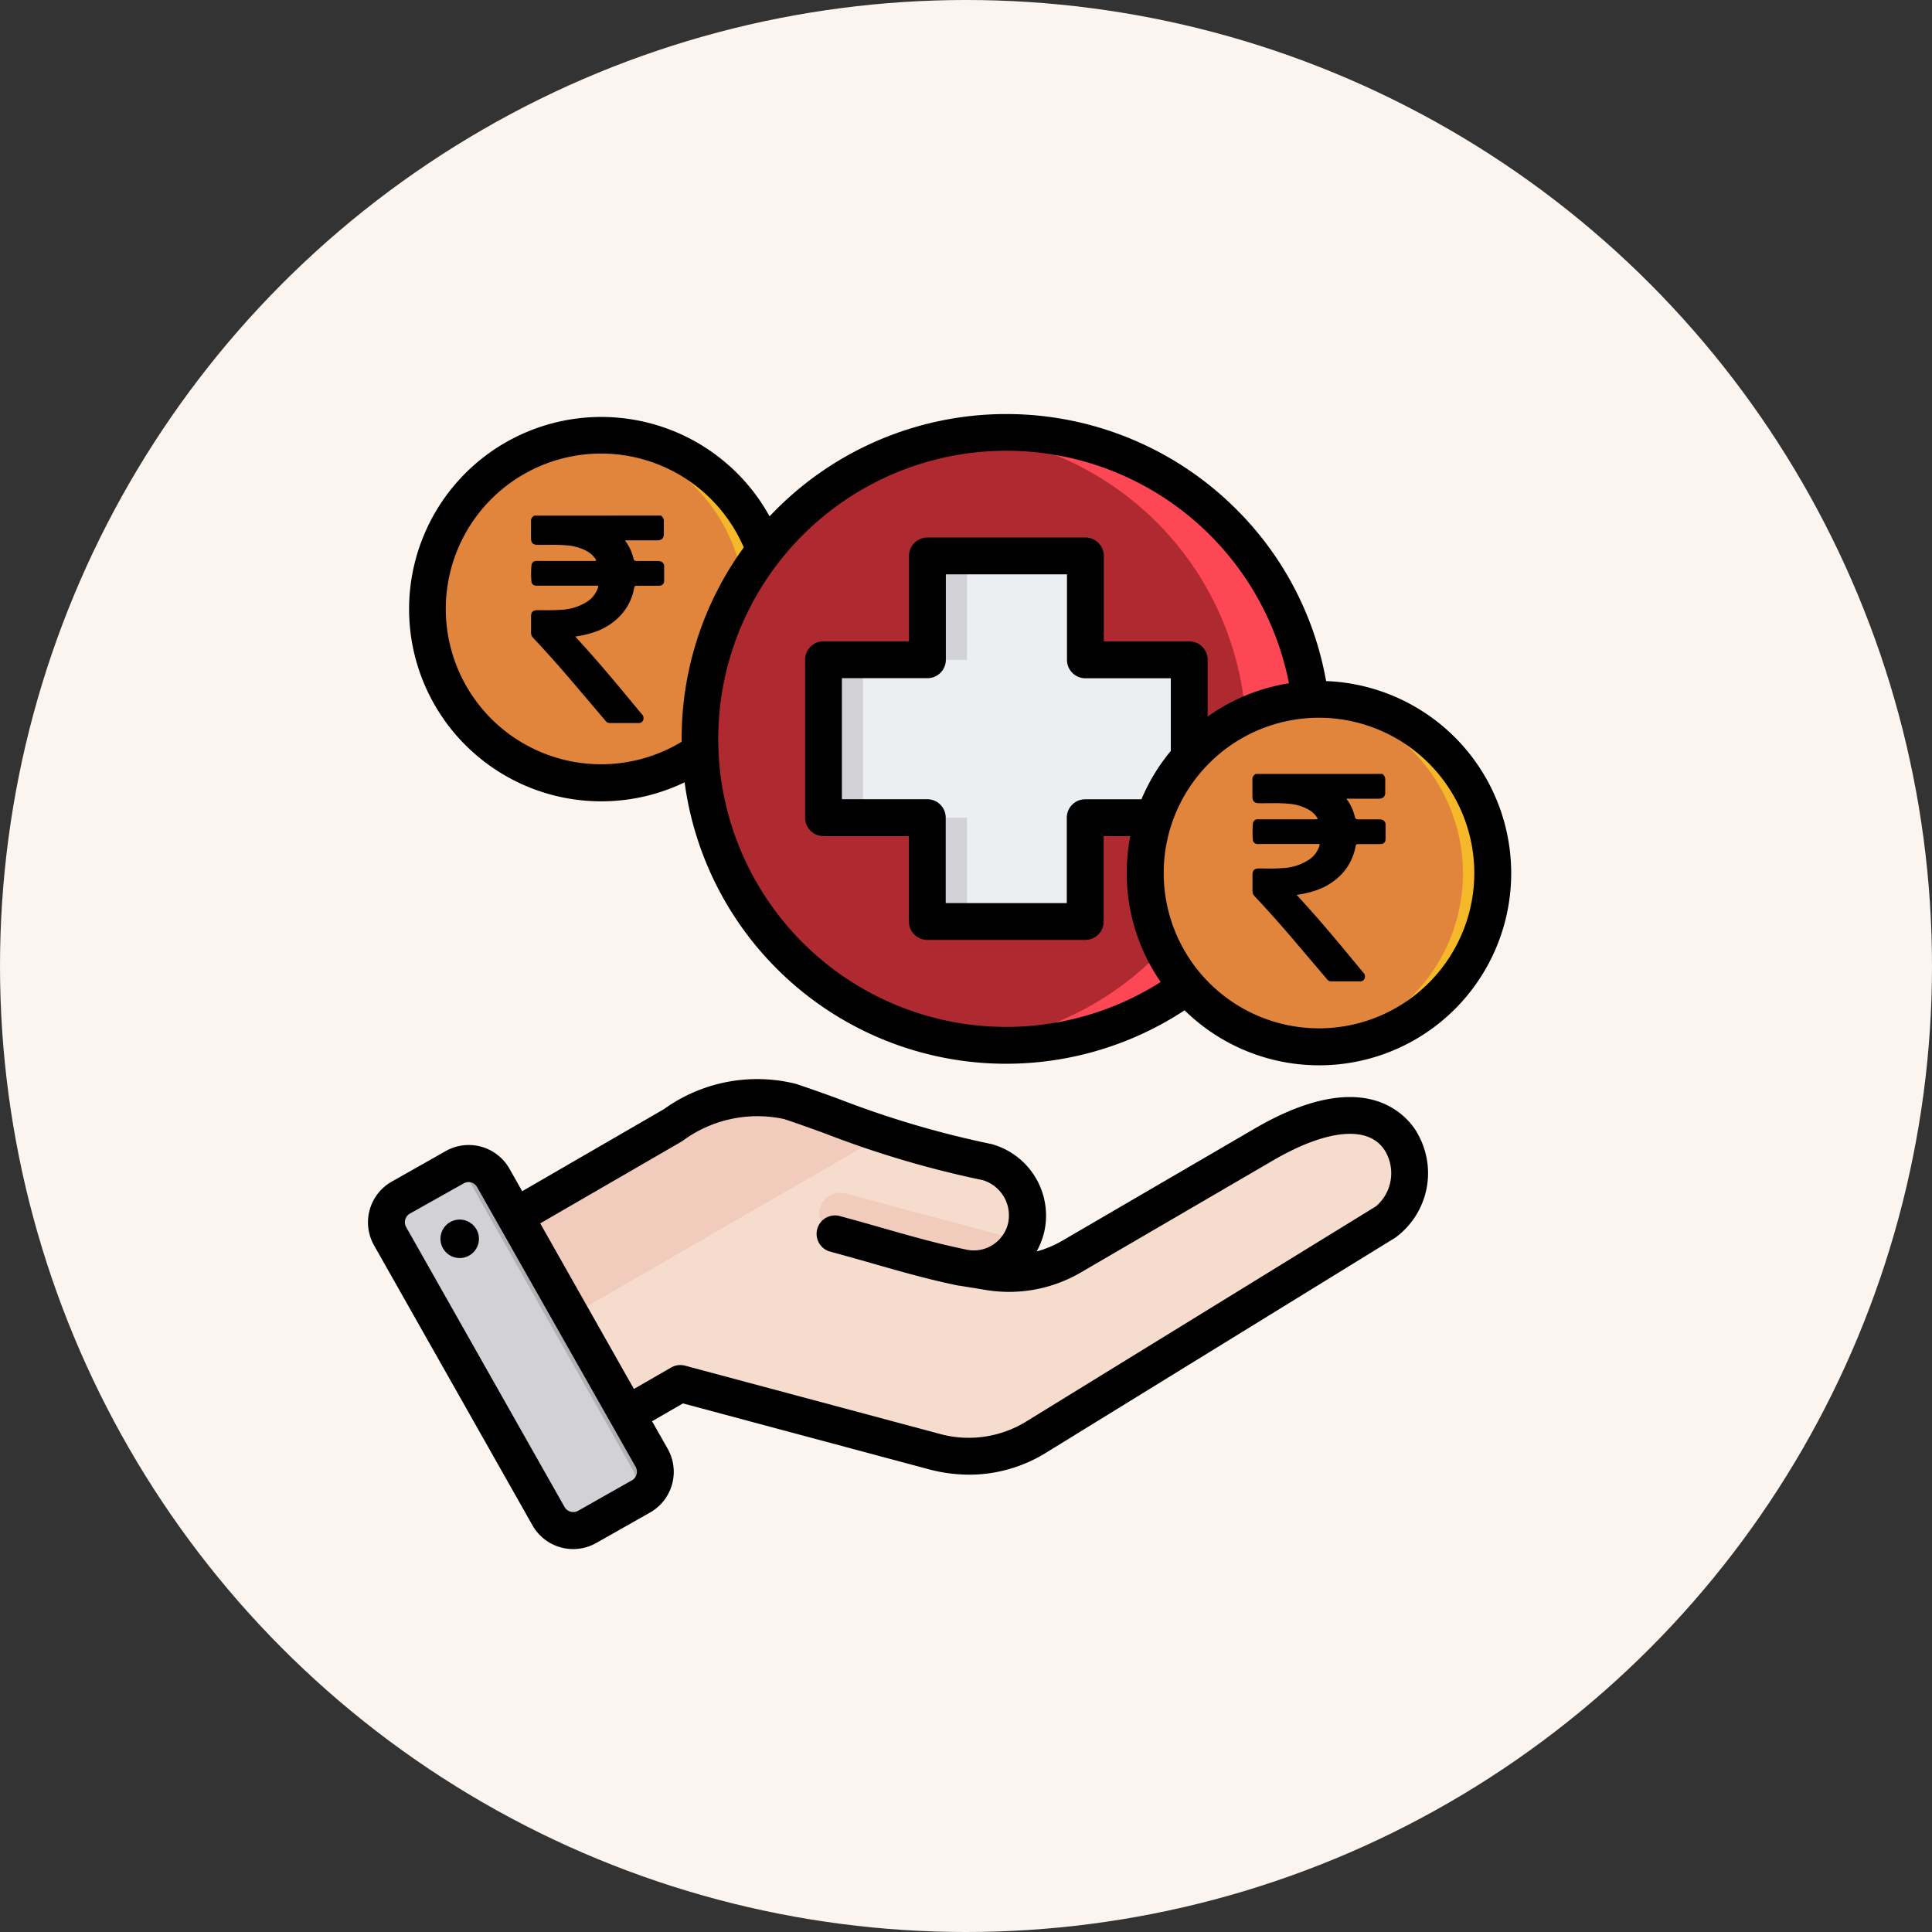
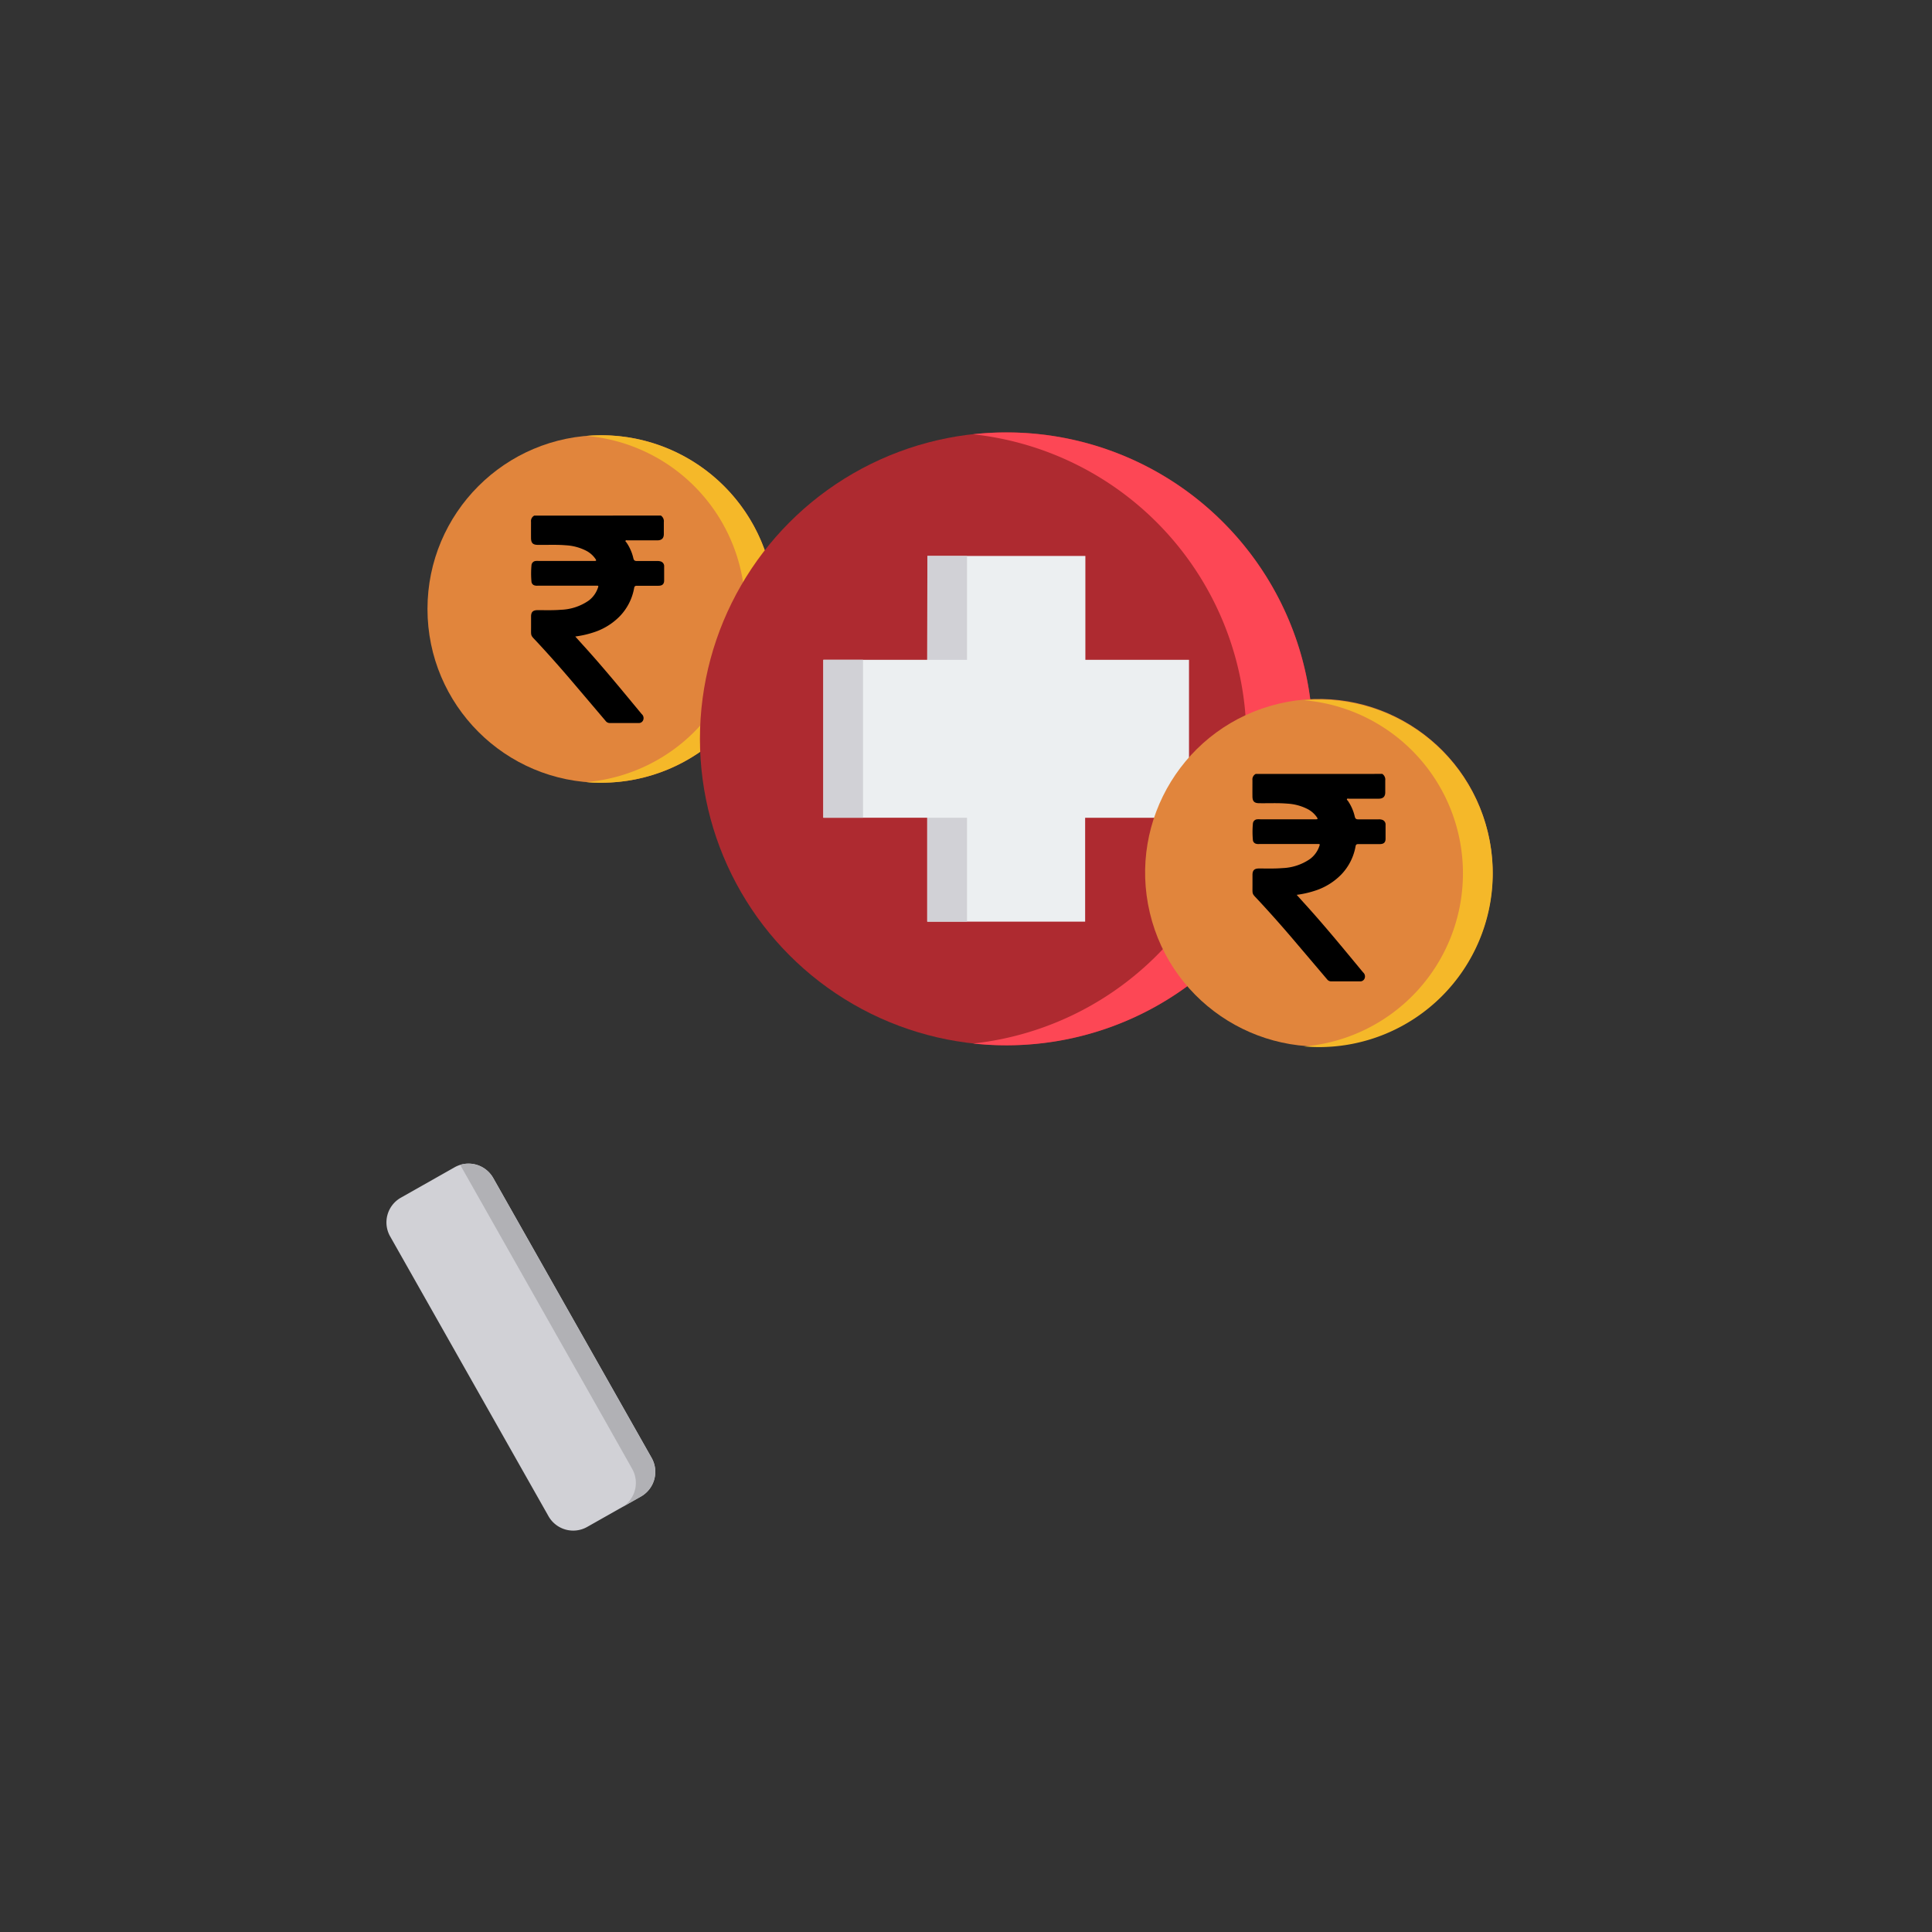
<svg xmlns="http://www.w3.org/2000/svg" width="42" height="42" viewBox="0 0 42 42">
  <rect x="0" y="0" width="42" height="42" fill="#333333" stroke="none" />
  <g id="Group_14604" data-name="Group 14604" transform="translate(-725 -1727)">
    <g id="Group_12743" data-name="Group 12743" transform="translate(520 -186)">
      <g id="Group_11463" data-name="Group 11463" transform="translate(205 1913)">
        <g id="Group_7146" data-name="Group 7146">
-           <circle id="Ellipse_960" data-name="Ellipse 960" cx="21" cy="21" r="21" fill="#fcf5ef" />
-         </g>
+           </g>
      </g>
    </g>
    <g id="Group_14592" data-name="Group 14592" transform="translate(-709 282)">
      <g id="cost" transform="translate(1442 1454)">
        <g id="Group_14591" data-name="Group 14591" transform="translate(0 0)">
-           <path id="Path_30562" data-name="Path 30562" d="M45.935,309.016l4.344-2.517a3.075,3.075,0,0,1,2.54-.517,30.544,30.544,0,0,0,4.294,1.32,1.207,1.207,0,0,1,.835,1.446,1.168,1.168,0,0,1-1.446.835l.582.093a2.708,2.708,0,0,0,1.862-.324l4.177-2.433c3.247-1.891,3.723,1.018,2.644,1.683l-7.579,4.667a2.779,2.779,0,0,1-2.251.317l-5.5-1.473L48.4,313.289a.822.822,0,0,1-1.121-.3l-1.646-2.852A.822.822,0,0,1,45.935,309.016Z" transform="translate(-43.646 -291.039)" fill="#f6dccd" fill-rule="evenodd" />
-           <path id="Path_30563" data-name="Path 30563" d="M57.849,309.008a1.192,1.192,0,0,1-1.346.575c-.9-.238-1.8-.482-2.7-.723a.452.452,0,1,1,.234-.873Zm-11.914.008,4.344-2.517a3.075,3.075,0,0,1,2.54-.517c.535.173,1.25.453,2.055.722l-8.415,4.858-.823-1.426A.822.822,0,0,1,45.935,309.016Z" transform="translate(-43.646 -291.039)" fill="#f1cbbc" fill-rule="evenodd" />
          <path id="Path_30564" data-name="Path 30564" d="M18.322,335.315l3.445,6.087a.617.617,0,0,1-.232.838l-1.172.663a.617.617,0,0,1-.838-.232l-3.445-6.087a.617.617,0,0,1,.232-.838l1.172-.663A.617.617,0,0,1,18.322,335.315Z" transform="translate(-15.6 -318.708)" fill="#d1d1d6" fill-rule="evenodd" />
          <path id="Path_30565" data-name="Path 30565" d="M50.567,339.5l.61,1.077.6,1.065a.617.617,0,0,1-.23.837l.419-.237a.617.617,0,0,0,.232-.838l-.605-1.069-1.215-2.147-1.216-2.149-.409-.723a.617.617,0,0,0-.716-.285l.708,1.251,1.215,2.147.605,1.069Z" transform="translate(-46.033 -318.708)" fill="#b1b1b5" fill-rule="evenodd" />
          <circle id="Ellipse_1231" data-name="Ellipse 1231" cx="3.777" cy="3.777" r="3.777" transform="translate(1.293 0.462)" fill="#e1853c" />
          <path id="Path_30566" data-name="Path 30566" d="M103.06,19.006a3.777,3.777,0,0,1,0,7.554c-.109,0-.217,0-.323-.014a3.777,3.777,0,0,0,0-7.526Q102.9,19.006,103.06,19.006Z" transform="translate(-97.99 -18.544)" fill="#f5b829" fill-rule="evenodd" />
          <circle id="Ellipse_1232" data-name="Ellipse 1232" cx="6.662" cy="6.662" r="6.662" transform="translate(7.216 0.399)" fill="#ae2a30" />
          <path id="Path_30567" data-name="Path 30567" d="M275.976,19.7a6.661,6.661,0,0,1-5.434,11.332,6.661,6.661,0,0,0,0-13.244A6.648,6.648,0,0,1,275.976,19.7Z" transform="translate(-257.388 -17.347)" fill="#fd4755" fill-rule="evenodd" />
          <path id="Path_30568" data-name="Path 30568" d="M207.913,71.364h3.434v2.258H213.6v3.434h-2.258v2.258h-3.434V77.055h-2.258V73.622h2.258Z" transform="translate(-195.752 -68.278)" fill="#eceff1" fill-rule="evenodd" />
          <path id="Path_30569" data-name="Path 30569" d="M207.913,71.364h.861v2.258h-.861Zm0,5.691v2.258h.861V77.055Zm-1.4-3.434h-.861v3.434h.861Z" transform="translate(-195.752 -68.278)" fill="#d1d1d6" fill-rule="evenodd" />
          <circle id="Ellipse_1233" data-name="Ellipse 1233" cx="3.777" cy="3.777" r="3.777" transform="translate(16.125 7.169) rotate(-13.34)" fill="#e1853c" />
          <path id="Path_30570" data-name="Path 30570" d="M414.49,133.6a3.777,3.777,0,0,1,0,7.554q-.162,0-.323-.014a3.777,3.777,0,0,0,0-7.526Q414.328,133.6,414.49,133.6Z" transform="translate(-393.816 -127.391)" fill="#f5b829" fill-rule="evenodd" />
-           <path id="Path_30571" data-name="Path 30571" d="M32.048,19.754a3.376,3.376,0,1,1-3.376-3.376A3.38,3.38,0,0,1,32.048,19.754ZM25.45,17.1v-1.58H23.593a.4.4,0,0,1-.4-.4V13.261H20.56v1.857a.4.4,0,0,1-.4.4H18.3V18.15h1.857a.4.4,0,0,1,.4.4v1.857h2.632V18.551a.4.4,0,0,1,.4-.4h1.223A4.176,4.176,0,0,1,25.45,17.1Zm-.218,5.022a6.261,6.261,0,0,1-7.783-9.714,6.26,6.26,0,0,1,10.57,3.221,4.153,4.153,0,0,0-1.768.724V15.117a.4.4,0,0,0-.4-.4H23.994V12.86a.4.4,0,0,0-.4-.4H20.159a.4.4,0,0,0-.4.4v1.857H17.9a.4.4,0,0,0-.4.4v3.434a.4.4,0,0,0,.4.4h1.857v1.857a.4.4,0,0,0,.4.4h3.434a.4.4,0,0,0,.4-.4V18.952h.579a4.166,4.166,0,0,0,.659,3.169ZM14.817,16.9a7.055,7.055,0,0,1,1.35-4.225,3.377,3.377,0,1,0-1.35,4.225ZM32.85,19.754a4.175,4.175,0,0,1-7.1,2.984A7.061,7.061,0,0,1,21.875,23.9q-.256,0-.512-.018a7.054,7.054,0,0,1-6.482-6.1A4.178,4.178,0,1,1,16.728,12q.076-.08.154-.159a7.07,7.07,0,0,1,9.987,0,6.985,6.985,0,0,1,1.957,3.74A4.182,4.182,0,0,1,32.85,19.754ZM9.93,27.292a.418.418,0,1,0,.475.353A.419.419,0,0,0,9.93,27.292ZM30.111,25.8c-.338-.565-1.249-.49-2.435.2L23.5,28.434a3.094,3.094,0,0,1-2.127.374l-.52-.084-.016,0c-.649-.133-1.252-.305-1.89-.488-.29-.083-.591-.168-.9-.251a.4.4,0,0,1,.207-.774c.312.084.616.17.909.254.617.176,1.2.343,1.814.469a.766.766,0,0,0,.932-.551.8.8,0,0,0-.548-.953,21.7,21.7,0,0,1-3.434-1.017c-.339-.123-.631-.228-.885-.311a2.736,2.736,0,0,0-2.216.483L11.742,27.37l2.037,3.6.81-.467a.4.4,0,0,1,.3-.04l5.5,1.473a2.385,2.385,0,0,0,1.938-.271L29.909,27A.944.944,0,0,0,30.111,25.8ZM13.817,32.664a.217.217,0,0,1-.081.292l-1.172.663a.218.218,0,0,1-.292-.081L8.827,27.45a.216.216,0,0,1,.081-.292L10.08,26.5a.207.207,0,0,1,.1-.028.216.216,0,0,1,.059.008.214.214,0,0,1,.13.1ZM30.8,25.389c-.223-.371-1.133-1.473-3.526-.08L23.1,27.742a2.291,2.291,0,0,1-.566.238,1.739,1.739,0,0,0,.157-.392,1.613,1.613,0,0,0-1.1-1.931.454.454,0,0,0-.053-.014,20.9,20.9,0,0,1-3.332-.988c-.331-.12-.644-.232-.91-.319a3.473,3.473,0,0,0-2.865.551l-3.081,1.784-.278-.491A1.017,1.017,0,0,0,9.685,25.8l-1.172.663a1.017,1.017,0,0,0-.384,1.384l3.445,6.088a1.016,1.016,0,0,0,1.384.384l1.172-.663a1.018,1.018,0,0,0,.384-1.384l-.341-.6.672-.388,5.338,1.43a3.423,3.423,0,0,0,.886.119,3.168,3.168,0,0,0,1.679-.483l7.581-4.668a1.738,1.738,0,0,0,.47-2.291Z" transform="translate(-7.998 -9.775)" fill-rule="evenodd" />
        </g>
      </g>
      <path id="Path_30572" data-name="Path 30572" d="M12.764,8.178a.148.148,0,0,1,.064.141c0,.086,0,.173,0,.26s-.041.137-.141.138h-.647c-.015,0-.036-.009-.044.008s.011.026.019.037a1,1,0,0,1,.151.345c.011.047.033.06.079.059.147,0,.294,0,.44,0a.222.222,0,0,1,.083.012.107.107,0,0,1,.067.109c0,.1,0,.2,0,.3,0,.083-.042.117-.127.117-.156,0-.311,0-.467,0-.035,0-.051.01-.058.047a1.177,1.177,0,0,1-.309.612,1.386,1.386,0,0,1-.52.336,2.147,2.147,0,0,1-.451.108l.15.167c.448.491.869,1.006,1.293,1.518a.117.117,0,0,1,.034.131.1.1,0,0,1-.1.065h-.629a.111.111,0,0,1-.087-.044q-.368-.434-.738-.869t-.749-.843c-.154-.167-.134-.113-.135-.34,0-.073,0-.147,0-.22,0-.1.043-.137.141-.138.169,0,.337.006.506-.008a1.127,1.127,0,0,0,.606-.2.578.578,0,0,0,.2-.277c.016-.045.014-.047-.033-.047H10.089a.184.184,0,0,1-.078-.008.092.092,0,0,1-.06-.076,1.965,1.965,0,0,1,0-.36.1.1,0,0,1,.094-.093.416.416,0,0,1,.066,0h1.211c.035,0,.044-.009.023-.04a.554.554,0,0,0-.2-.18,1.1,1.1,0,0,0-.447-.121c-.2-.017-.405-.006-.607-.009-.109,0-.149-.04-.15-.149s0-.235,0-.352a.133.133,0,0,1,.071-.135Z" transform="translate(1435.603 1448.03)" />
      <path id="Path_30573" data-name="Path 30573" d="M12.764,8.178a.148.148,0,0,1,.064.141c0,.086,0,.173,0,.26s-.041.137-.141.138h-.647c-.015,0-.036-.009-.044.008s.011.026.019.037a1,1,0,0,1,.151.345c.011.047.033.06.079.059.147,0,.294,0,.44,0a.222.222,0,0,1,.083.012.107.107,0,0,1,.067.109c0,.1,0,.2,0,.3,0,.083-.042.117-.127.117-.156,0-.311,0-.467,0-.035,0-.051.01-.058.047a1.177,1.177,0,0,1-.309.612,1.386,1.386,0,0,1-.52.336,2.147,2.147,0,0,1-.451.108l.15.167c.448.491.869,1.006,1.293,1.518a.117.117,0,0,1,.034.131.1.1,0,0,1-.1.065h-.629a.111.111,0,0,1-.087-.044q-.368-.434-.738-.869t-.749-.843c-.154-.167-.134-.113-.135-.34,0-.073,0-.147,0-.22,0-.1.043-.137.141-.138.169,0,.337.006.506-.008a1.127,1.127,0,0,0,.606-.2.578.578,0,0,0,.2-.277c.016-.045.014-.047-.033-.047H10.089a.184.184,0,0,1-.078-.008.092.092,0,0,1-.06-.076,1.965,1.965,0,0,1,0-.36.1.1,0,0,1,.094-.093.416.416,0,0,1,.066,0h1.211c.035,0,.044-.009.023-.04a.554.554,0,0,0-.2-.18,1.1,1.1,0,0,0-.447-.121c-.2-.017-.405-.006-.607-.009-.109,0-.149-.04-.15-.149s0-.235,0-.352a.133.133,0,0,1,.071-.135Z" transform="translate(1451.286 1453.646)" />
    </g>
  </g>
</svg>